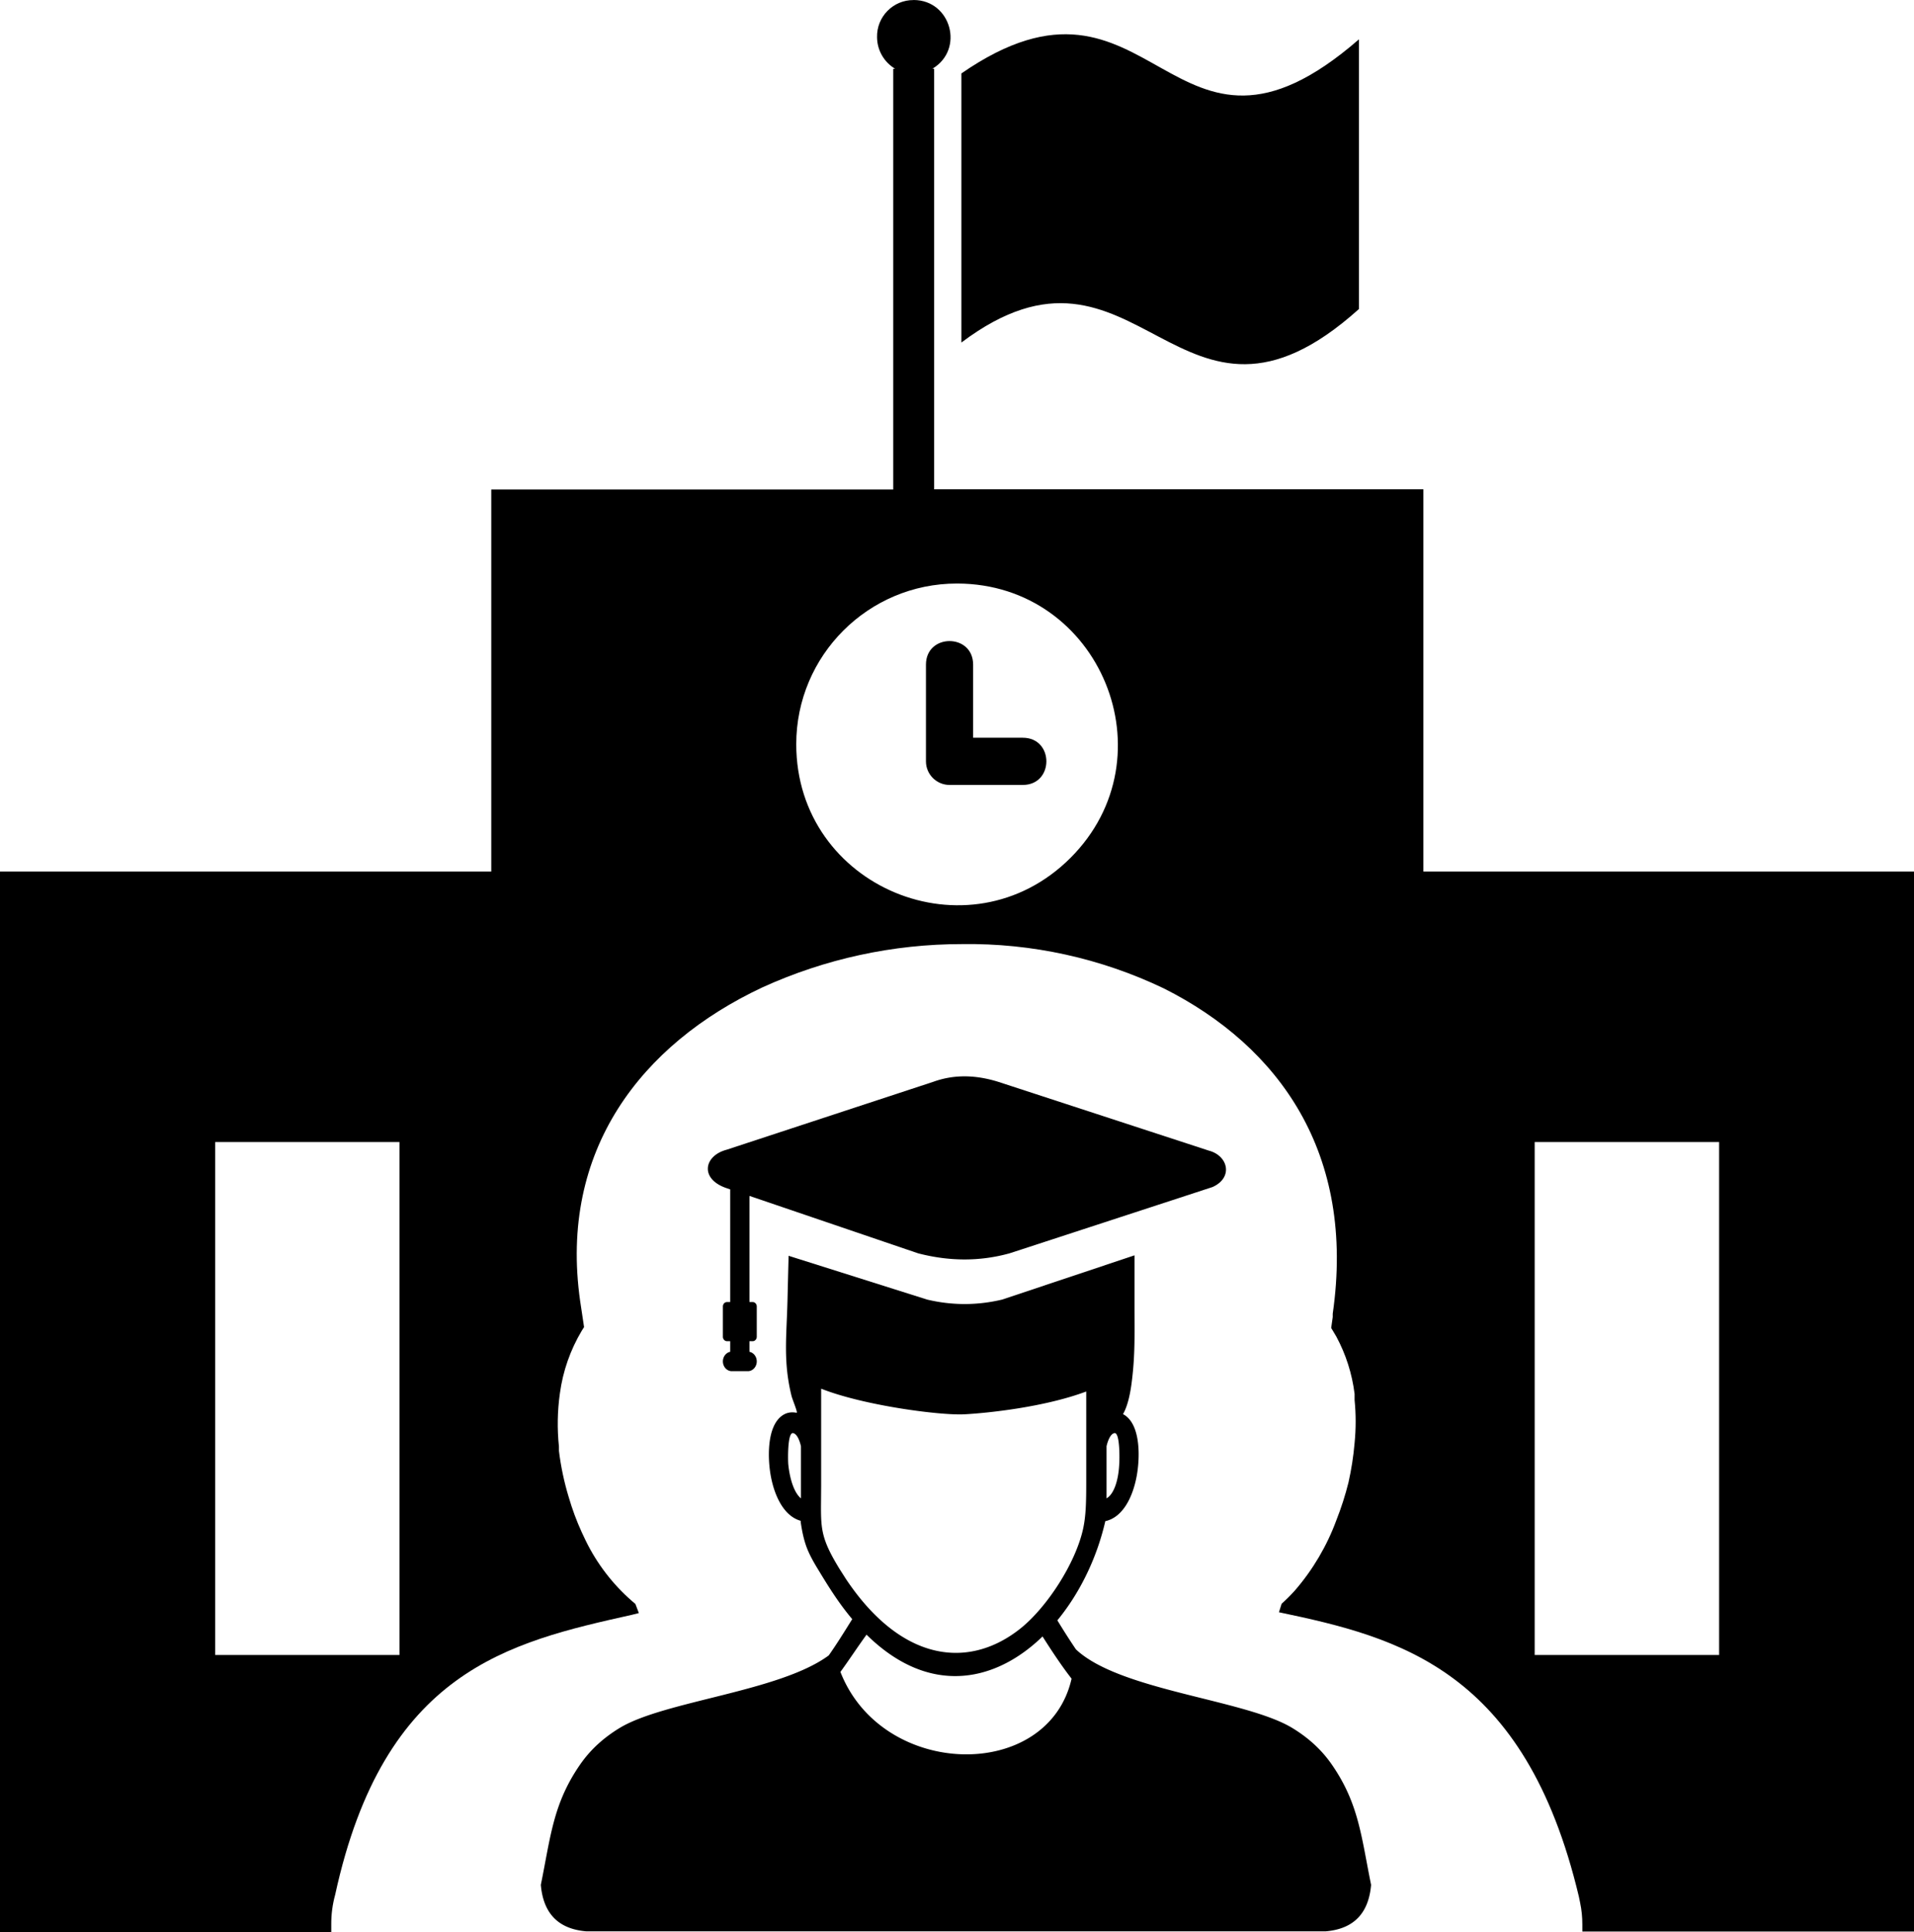
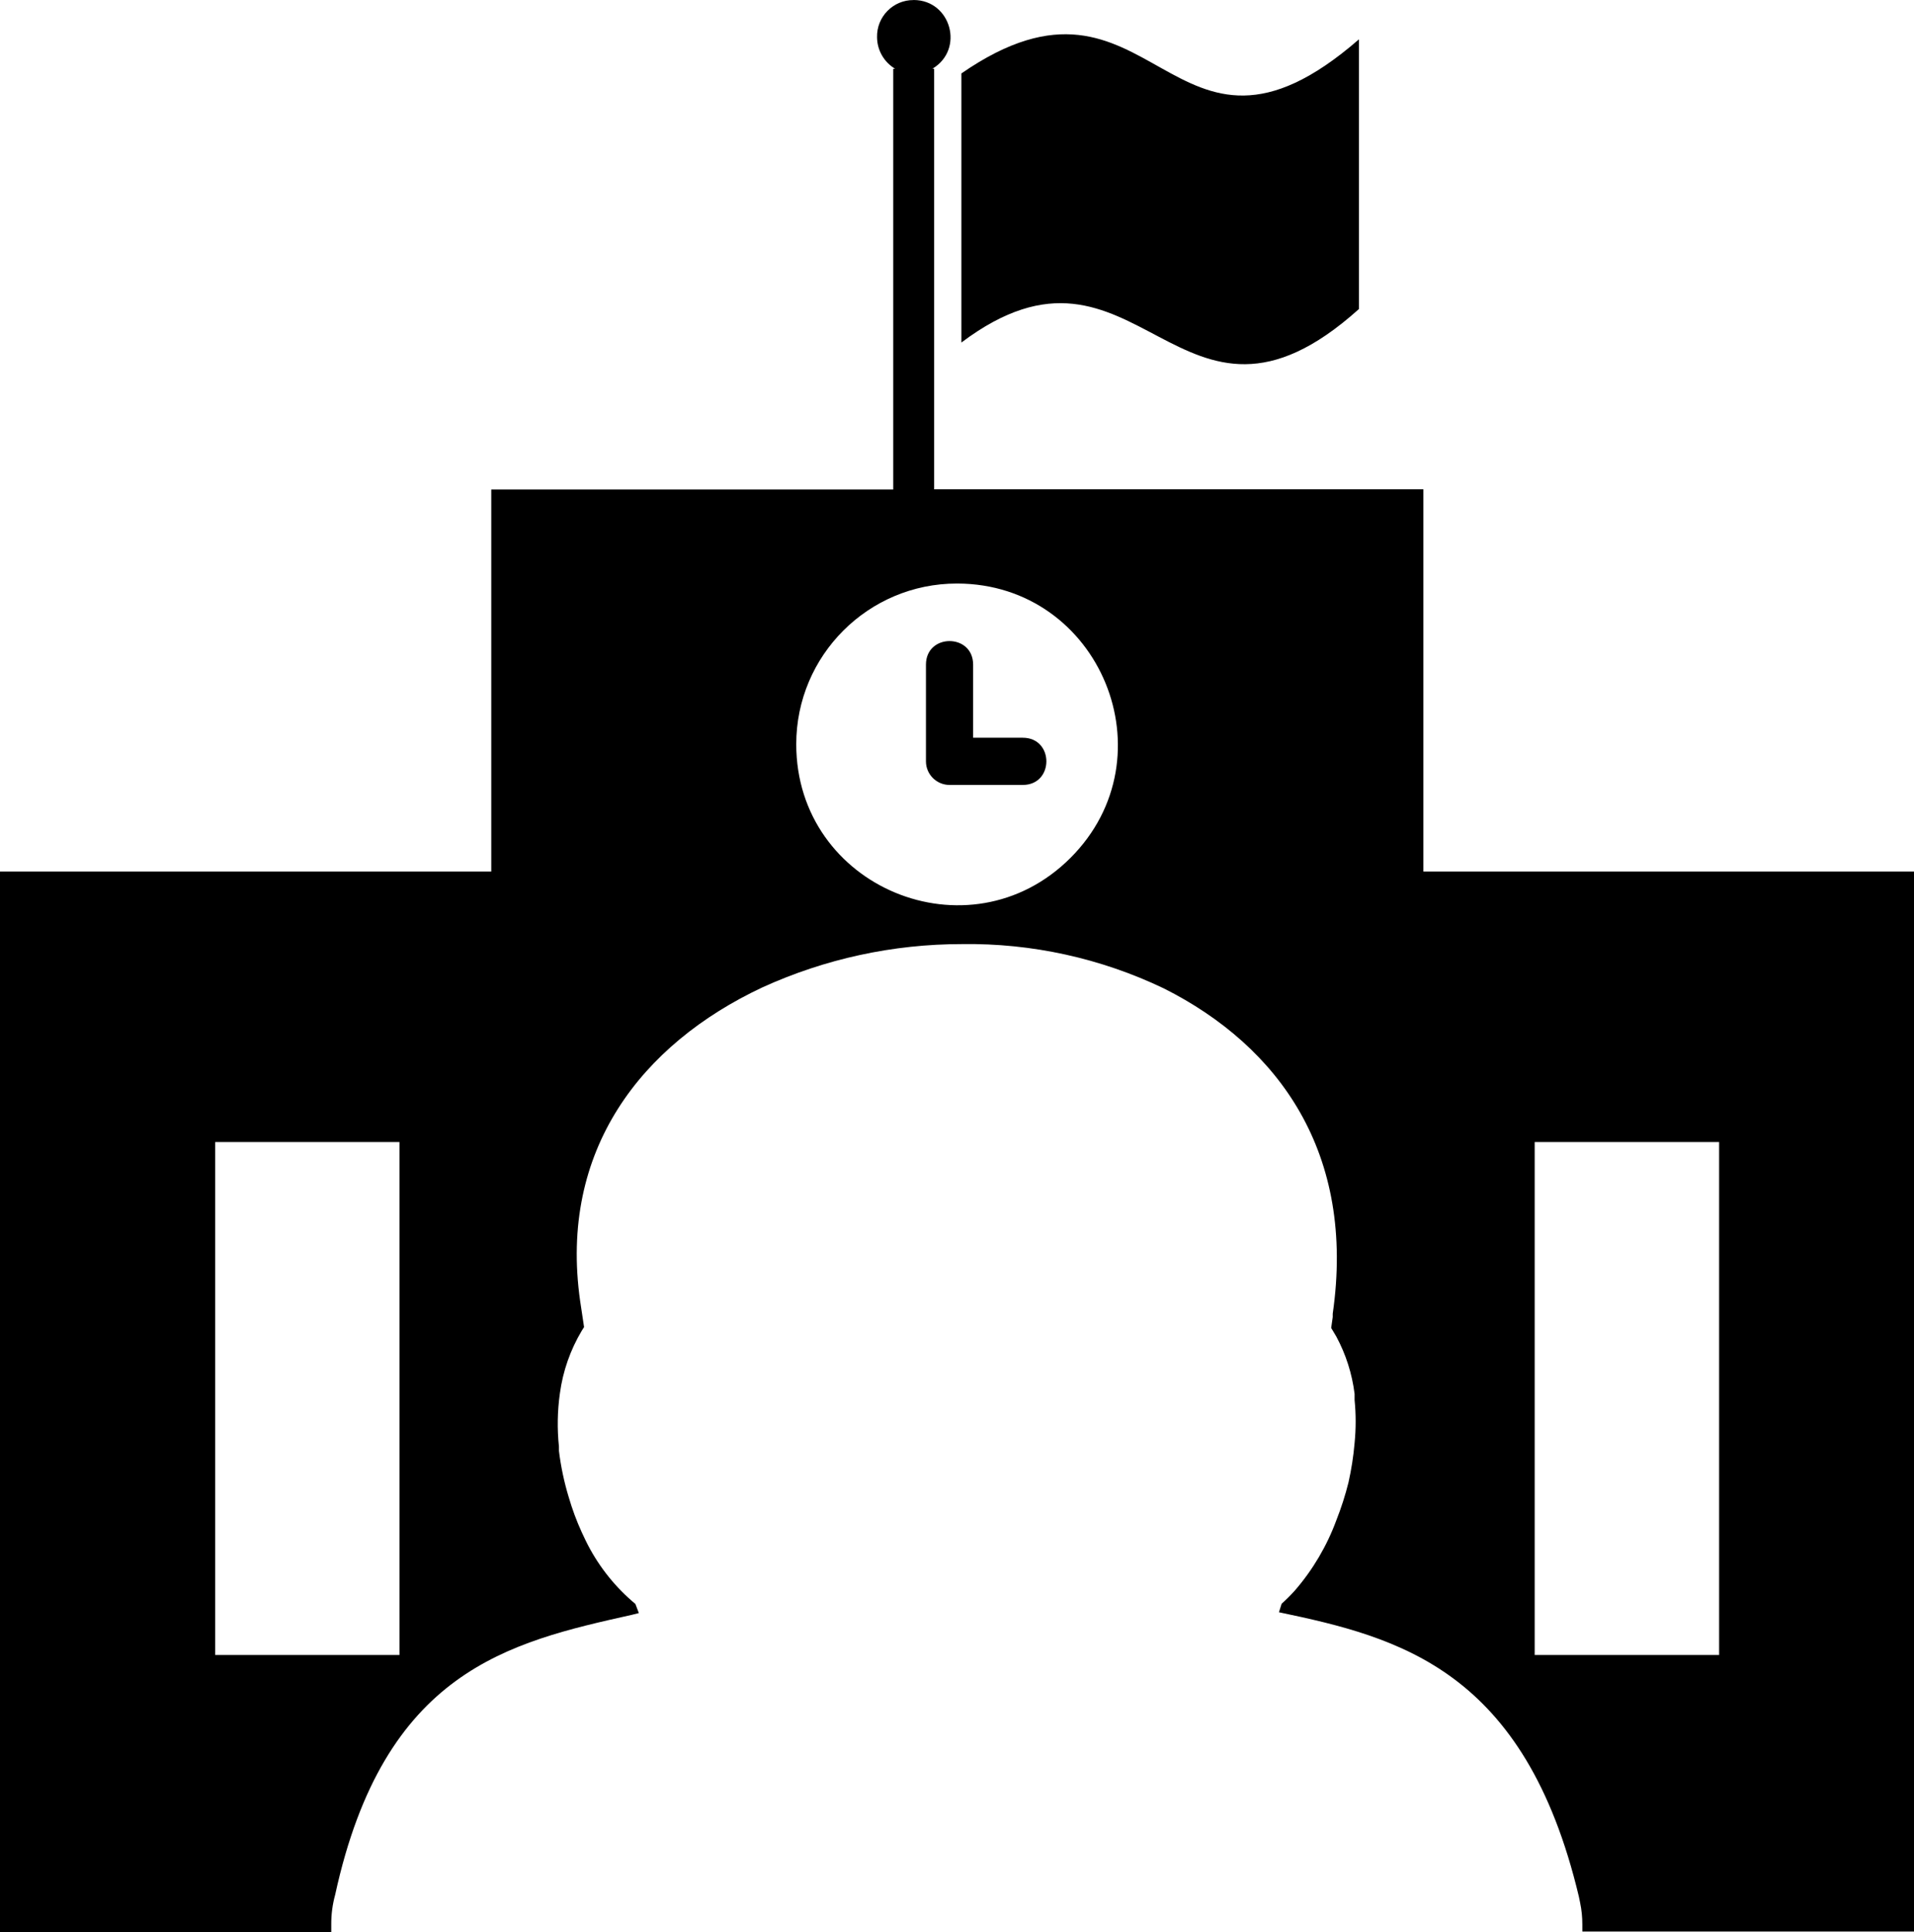
<svg xmlns="http://www.w3.org/2000/svg" xmlns:ns1="http://www.inkscape.org/namespaces/inkscape" xmlns:ns2="http://sodipodi.sourceforge.net/DTD/sodipodi-0.dtd" width="32.213mm" height="32.512mm" viewBox="0 0 32.213 32.512" version="1.1" id="svg1" xml:space="preserve" ns1:version="1.3 (0e150ed6c4, 2023-07-21)" ns2:docname="zv icon temp.svg">
  <ns2:namedview id="namedview1" pagecolor="#ffffff" bordercolor="#666666" borderopacity="1.0" ns1:showpageshadow="2" ns1:pageopacity="0.0" ns1:pagecheckerboard="0" ns1:deskcolor="#d1d1d1" ns1:document-units="mm" ns1:zoom="2.4441213" ns1:cx="168.36316" ns1:cy="224.82517" ns1:window-width="1366" ns1:window-height="705" ns1:window-x="-8" ns1:window-y="-8" ns1:window-maximized="1" ns1:current-layer="layer1" showgrid="false" />
  <defs id="defs1">
    <style id="style1">.cls-1{fill-rule:evenodd;}</style>
    <style id="style1-50">.cls-1{fill-rule:evenodd;}</style>
  </defs>
  <g ns1:label="Layer 1" ns1:groupmode="layer" id="layer1" transform="translate(-8.78,-41.202)">
    <g id="g3">
      <path class="cls-1" d="m 34.609,60.419 h 3.104 v 8.631 h -3.104 z m -9.649,-17.981 c 3.252,-2.249 3.498,2.204 6.691,-0.574 v 4.538 c -3.048,2.741 -3.704,-1.685 -6.691,0.564 z m -0.802,-1.236 c 0.63,0.003 0.857,0.834 0.315,1.156 h 0.029 v 7.078 h 8.234 v 6.432 h 8.258 v 17.836 h -5.583 v -0.119 c 5.26e-4,-0.123 -0.012,-0.245 -0.037,-0.365 l -0.021,-0.103 c -0.908,-3.818 -3.024,-4.363 -5.048,-4.786 l 0.045,-0.143 c 0.079,-0.071 0.154,-0.146 0.225,-0.225 0.301,-0.348 0.537,-0.748 0.696,-1.18 v 0 c 0.082,-0.207 0.15,-0.419 0.204,-0.635 0.049,-0.219 0.084,-0.441 0.103,-0.664 0.024,-0.241 0.024,-0.484 0,-0.725 v -0.103 c -0.042,-0.337 -0.146,-0.664 -0.307,-0.963 l -0.087,-0.146 0.026,-0.183 v -0.056 c 0.389,-2.701 -0.902,-4.498 -2.842,-5.474 -1.059,-0.507 -2.221,-0.763 -3.395,-0.746 -1.161,-7.51e-4 -2.309,0.248 -3.365,0.73 -2.032,0.955 -3.426,2.738 -3.064,5.276 l 0.066,0.439 -0.037,0.058 v 0 c -0.194,0.324 -0.32,0.684 -0.37,1.058 -0.042,0.296 -0.047,0.597 -0.016,0.894 v 0.071 c 0.032,0.264 0.087,0.524 0.164,0.778 0.059,0.203 0.132,0.401 0.22,0.593 l 0.066,0.14 c 0.189,0.388 0.455,0.735 0.781,1.019 l 0.056,0.048 0.058,0.153 -0.116,0.029 c -2.074,0.463 -4.172,0.939 -4.995,4.71 -0.045,0.163 -0.067,0.331 -0.066,0.5 v 0.13 H 8.78 V 55.868 h 8.268 v -6.429 h 6.765 v -7.08 h 0.032 c -0.187,-0.111 -0.302,-0.312 -0.304,-0.529 -0.009,-0.346 0.271,-0.63 0.616,-0.627 z m 0.206,11.184 c 0,-0.529 0.794,-0.529 0.794,0 v 1.23 h 0.836 c 0.529,0 0.529,0.794 0,0.794 h -1.233 c -0.219,-3e-6 -0.397,-0.178 -0.397,-0.397 z m 0.529,-1.365 c 2.407,0.007 3.606,2.919 1.901,4.619 -1.705,1.7 -4.613,0.493 -4.613,-1.915 1e-6,-1.493 1.211,-2.704 2.704,-2.704 z m -12.491,9.398 h 3.101 v 8.631 h -3.101 z" id="path1-0" style="stroke-width:0.265" ns2:nodetypes="cccccccccccccccccccccccccssccccccccccccccscccccccccccccccccccccccsscssccscssscccccc" />
      <g style="clip-rule:evenodd;fill-rule:evenodd;image-rendering:optimizeQuality;shape-rendering:geometricPrecision;text-rendering:geometricPrecision" id="g2" transform="matrix(0.149,0,0,0.163,60.633,59.467)">
-         <path d="m -259.06,22.305 0.128,-4.722 15.648,4.519 c 2.821,0.614 5.656,0.614 8.477,0 l 14.947,-4.566 v 5.264 c 0,2.854 0.082,4.979 -0.311,7.81 -0.174,1.264 -0.467,2.489 -0.987,3.321 0.141,0.064 0.275,0.145 0.399,0.24 1.614,1.22 1.506,4.396 1.141,6.178 -0.212,1.035 -0.579,2.039 -1.105,2.843 -0.601,0.916 -1.409,1.583 -2.434,1.784 -0.242,0.965 -0.549,1.925 -0.914,2.867 -1.044,2.687 -2.575,5.228 -4.502,7.373 0.669,1.006 1.377,2.024 2.097,2.997 4.964,4.281 19.152,5.167 24.457,8.125 1.691,0.943 3.218,2.143 4.447,3.766 3.064,4.046 3.326,7.457 4.436,12.417 -0.271,2.89 -1.91,4.552 -5.134,4.799 h -83.514 c -3.224,-0.247 -4.863,-1.909 -5.134,-4.799 1.11,-4.96 1.372,-8.371 4.436,-12.417 1.229,-1.623 2.757,-2.823 4.447,-3.766 5.037,-2.81 18.08,-3.749 23.636,-7.501 0.868,-1.121 1.766,-2.44 2.568,-3.619 l 0.086,-0.125 c -1.431,-1.555 -2.552,-3.161 -3.711,-4.913 -0.522,-0.78 -1.159,-1.735 -1.529,-2.738 -0.341,-0.923 -0.491,-1.834 -0.581,-2.379 l -0.004,-0.126 c -0.945,-0.24 -1.694,-0.881 -2.258,-1.744 -0.522,-0.797 -0.888,-1.788 -1.101,-2.813 -0.383,-1.841 -0.48,-5.149 1.253,-6.288 0.462,-0.304 1.009,-0.419 1.641,-0.302 0.19,0.04 -0.462,-1.354 -0.566,-1.742 -0.958,-3.546 -0.555,-6.18 -0.46,-9.741 z m 33.747,9.288 c -4.682,1.603 -11.083,2.225 -13.776,2.354 -2.678,0.128 -11.314,-0.894 -16.166,-2.645 v 10.001 l -0.011,1.398 c -0.031,3.05 -0.042,4.032 2.09,7.211 l 0.725,1.039 c 1.998,2.733 4.129,4.669 6.283,5.905 2.337,1.341 4.713,1.861 6.99,1.685 2.28,-0.176 4.475,-1.05 6.446,-2.491 2.954,-2.16 6.235,-6.724 7.079,-10.338 0.302,-1.302 0.341,-2.674 0.341,-4.755 z m -4.933,25.286 c -2.491,2.211 -5.555,3.801 -8.918,4.055 -4.213,0.317 -7.924,-1.498 -10.963,-4.239 -0.993,1.247 -2.026,2.687 -2.951,3.845 4.729,11.067 23.456,11.382 26.111,0.698 -1.137,-1.335 -2.246,-2.87 -3.279,-4.359 z m 7.228,-19.632 v 5.378 c 0.877,-0.465 1.35,-1.947 1.432,-3.511 0.04,-0.366 0.112,-3.345 -0.546,-3.226 -0.5,0.092 -0.786,0.941 -0.887,1.359 z m -34.516,5.378 v -5.378 c -0.103,-0.419 -0.385,-1.268 -0.887,-1.359 -0.658,-0.119 -0.586,2.859 -0.546,3.226 0.158,1.438 0.634,2.916 1.432,3.511 z m -7.995,-31.899 v 11.633 h -0.368 c -0.251,0 -0.456,0.207 -0.456,0.456 v 3.127 a 0.46,0.46 0 0 0 0.456,0.456 h 0.368 v 1.095 c -0.467,0.088 -0.824,0.502 -0.824,0.991 v 0.002 c 0,0.553 0.456,1.009 1.009,1.009 h 1.808 c 0.553,0 1.009,-0.454 1.009,-1.009 v -0.002 c 0,-0.491 -0.357,-0.903 -0.824,-0.991 v -1.095 h 0.368 c 0.249,0 0.456,-0.205 0.456,-0.456 v -3.127 c 0,-0.251 -0.205,-0.456 -0.456,-0.456 h -0.368 v -10.957 l 19.042,5.924 c 3.449,0.819 6.896,0.874 10.345,0 l 21.017,-6.273 1.899,-0.568 c 2.368,-0.967 1.777,-3.24 -0.427,-3.762 l -23.772,-7.098 c -2.451,-0.698 -4.902,-0.81 -7.354,0 l -23.343,7.012 c -2.537,0.617 -3.041,2.967 -0.086,3.934 z" id="path2" style="stroke-width:0.183" />
-       </g>
+         </g>
    </g>
  </g>
  <style type="text/css" id="style1-0">.st0{fill-rule:evenodd;clip-rule:evenodd;}</style>
  <style type="text/css" id="style1-5">.st0{fill-rule:evenodd;clip-rule:evenodd;}</style>
</svg>